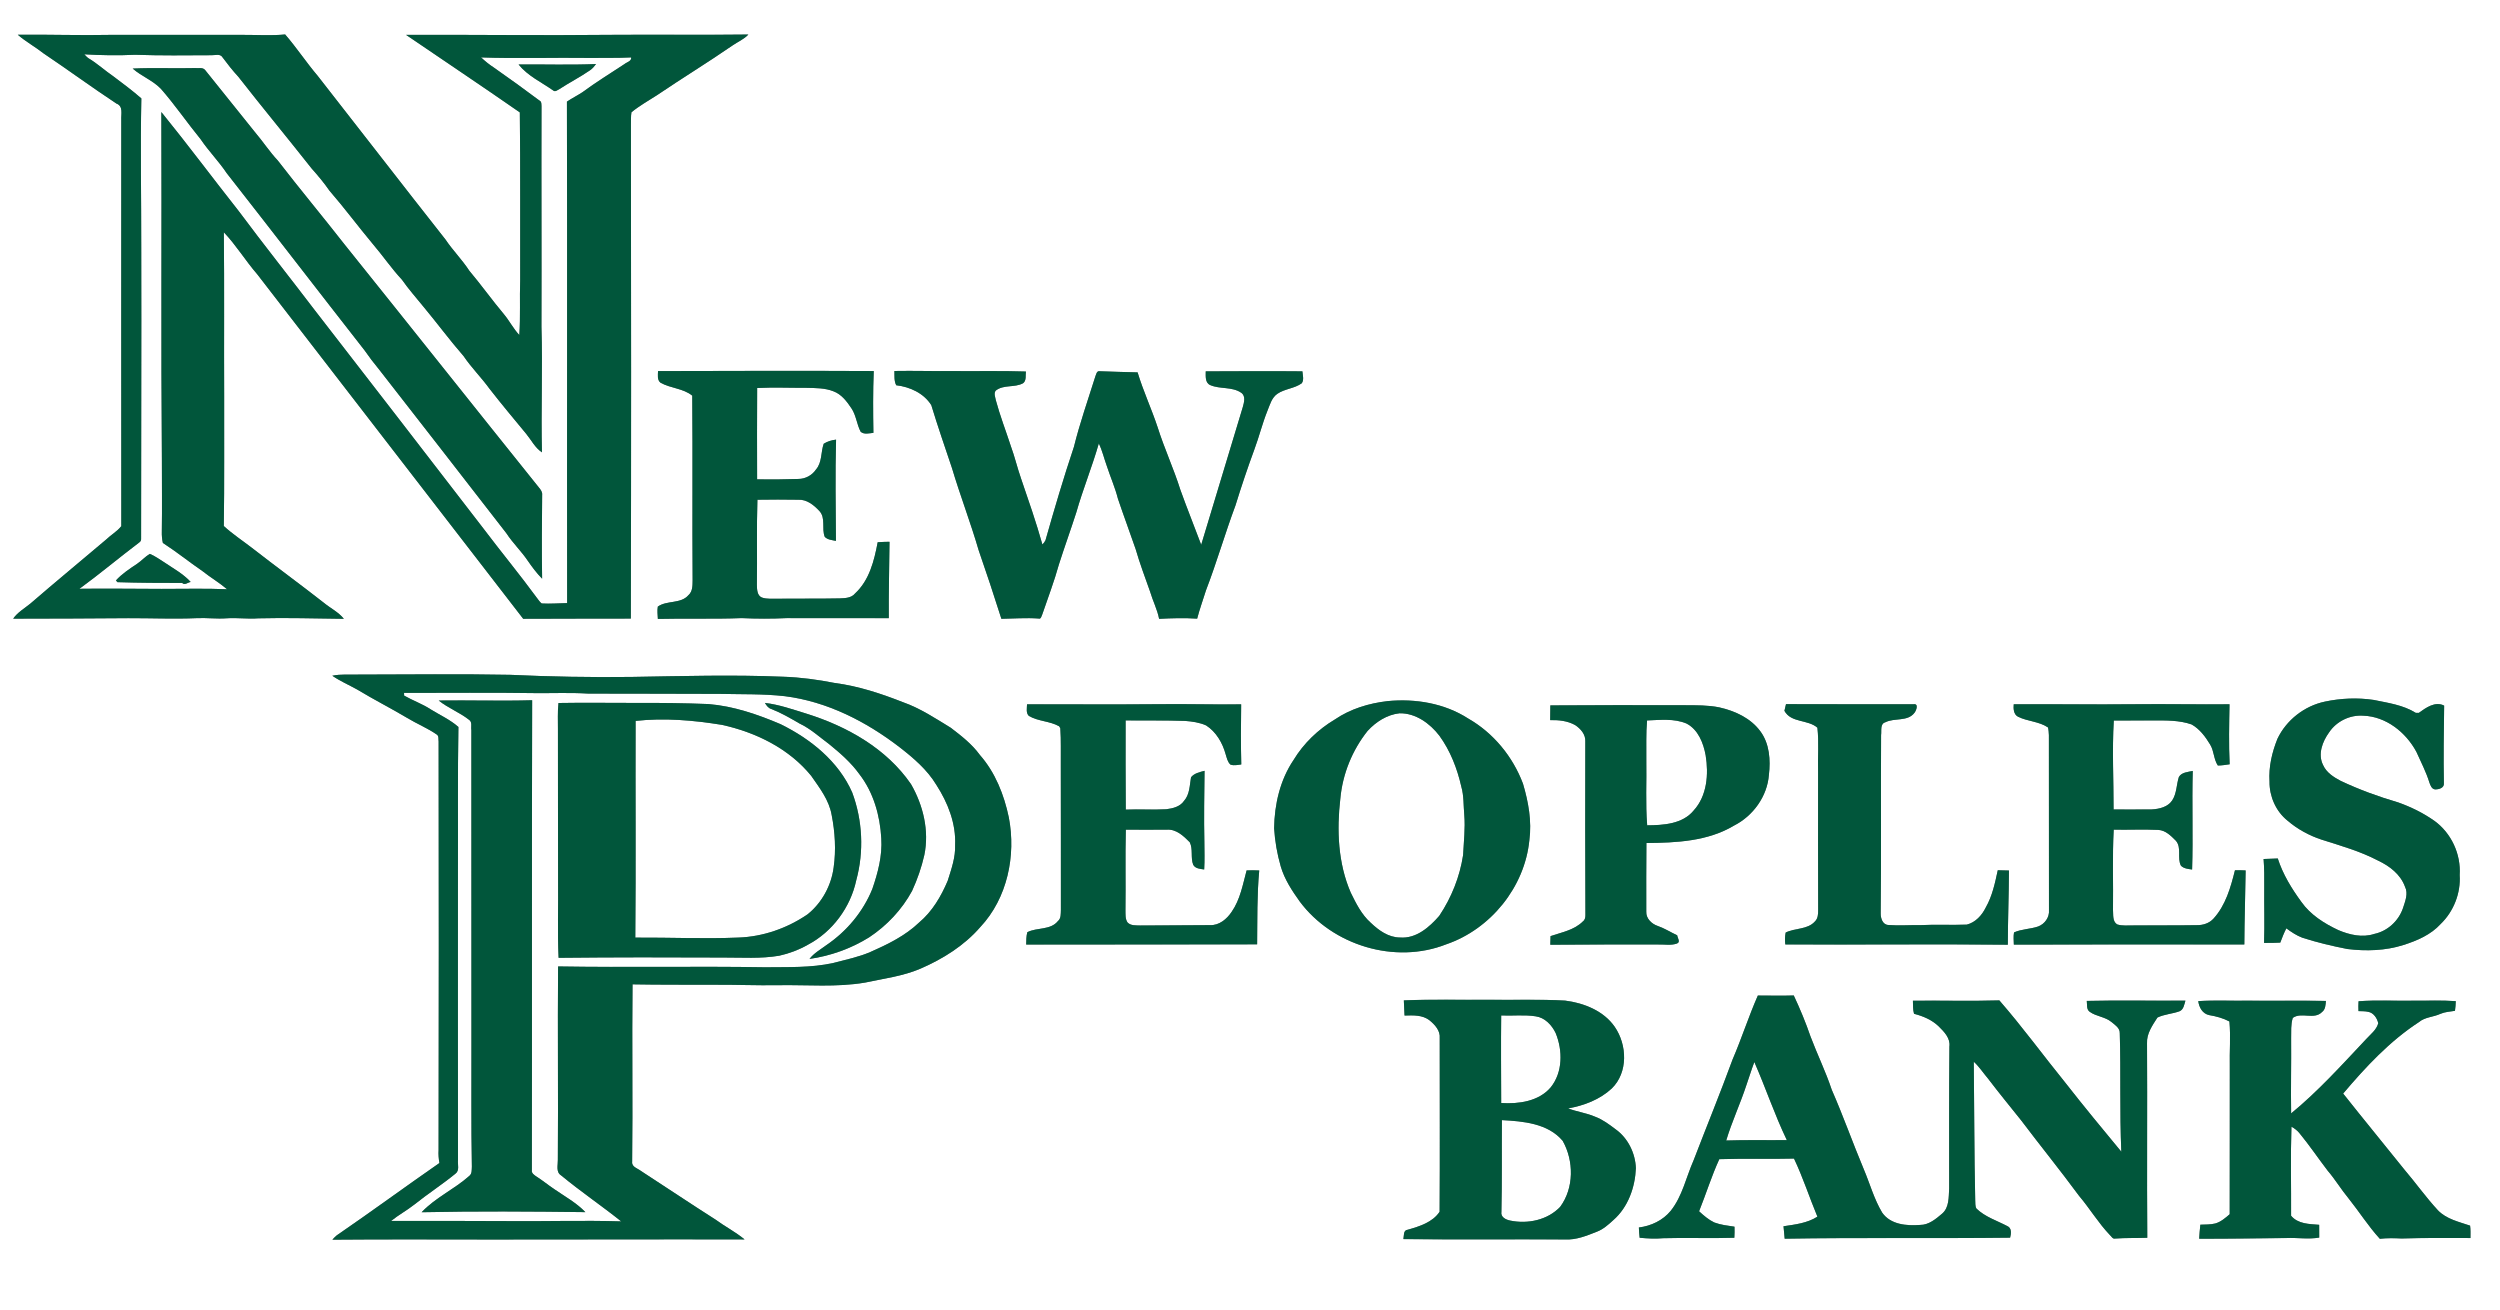
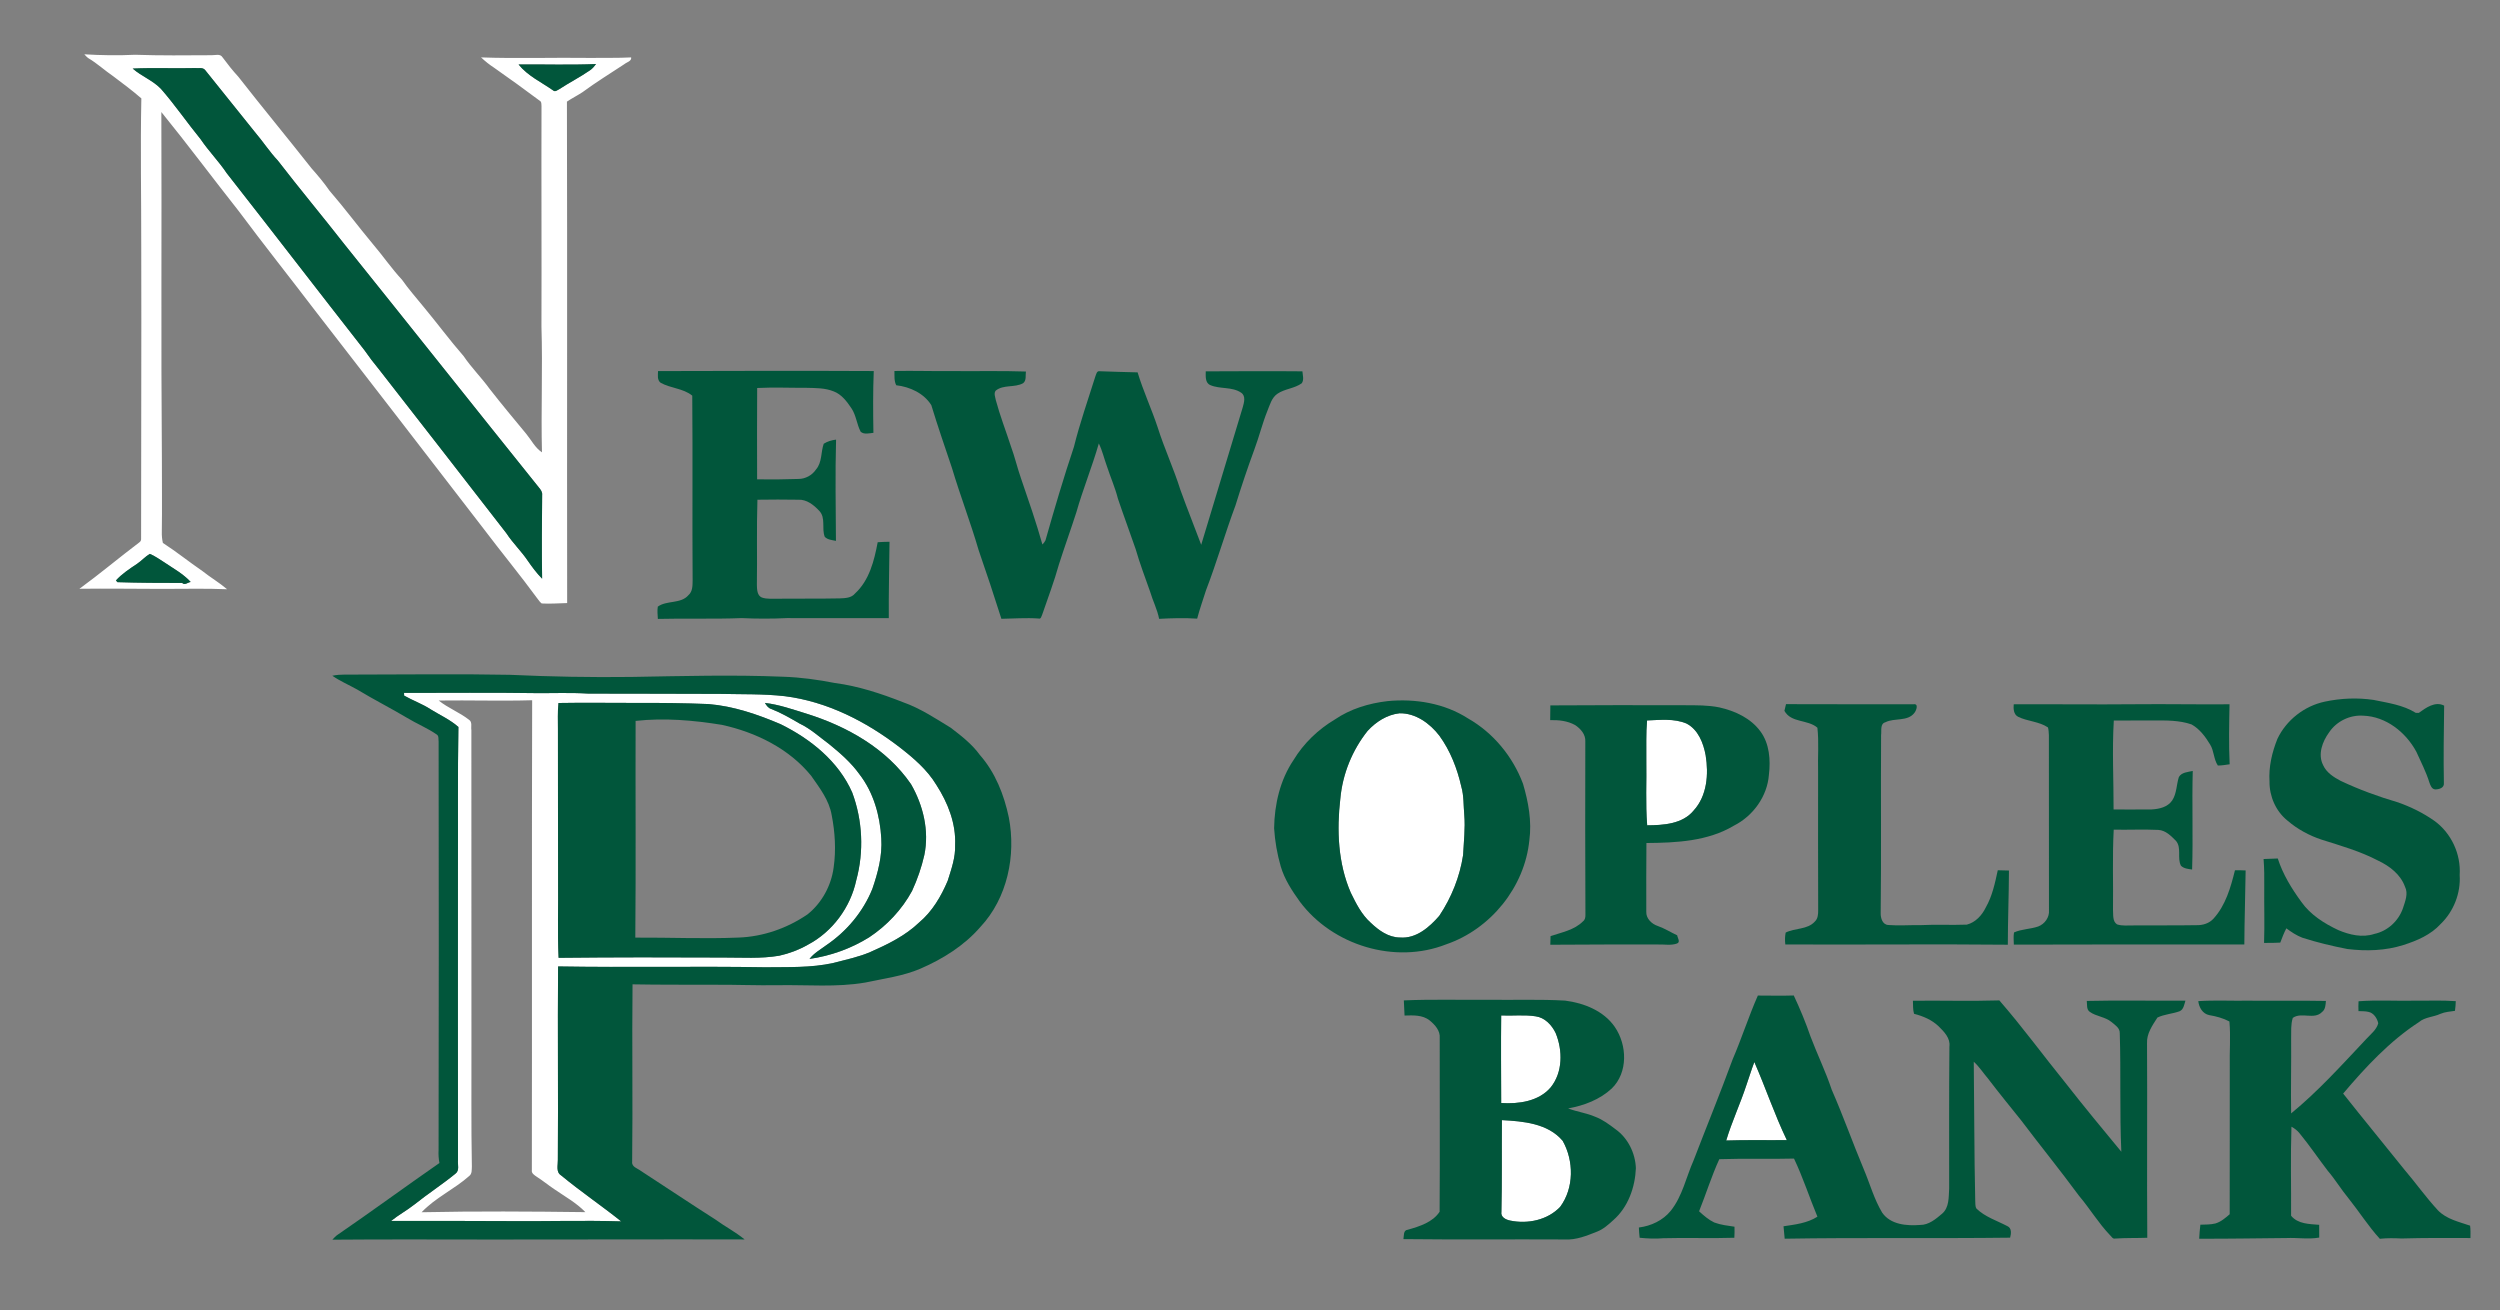
<svg xmlns="http://www.w3.org/2000/svg" xmlns:ns1="http://sodipodi.sourceforge.net/DTD/sodipodi-0.dtd" xmlns:ns2="http://www.inkscape.org/namespaces/inkscape" width="1500pt" height="786pt" viewBox="0 0 1500 786" version="1.1" id="svg60" ns1:docname="0001163389.svg">
  <rect x="0" y="0" width="1500" height="786" fill="#808080" stroke="none" />
  <defs id="defs64" />
  <ns1:namedview id="namedview62" pagecolor="#ffffff" bordercolor="#000000" borderopacity="0.25" ns2:showpageshadow="2" ns2:pageopacity="0.0" ns2:pagecheckerboard="0" ns2:deskcolor="#d1d1d1" ns2:document-units="pt" showgrid="false" />
  <g id="#ffffffff">
-     <path fill="#ffffff" opacity="1" d="M 0,0 H 1500 V 786 H 0 V 0 m 10.68,20.85 c 4.75,4.14 10.36,7.17 15.31,11.08 14.74,9.9 29.06,20.43 43.88,30.21 4.23,1.56 2.7,6.34 2.9,9.81 0,81.25 -0.06,162.5 0.01,243.75 -2.5,3.17 -6.18,5.21 -9.08,8.02 -15.16,12.86 -30.51,25.49 -45.54,38.49 -3.52,2.88 -7.6,5.18 -10.26,8.99 23.04,-0.06 46.08,-0.07 69.12,-0.3 13.65,-0.04 27.31,0.58 40.96,-0.01 6,-0.29 12,0.54 18,0.09 6.33,-0.44 12.67,0.52 19.01,0.02 17.11,-0.45 34.23,0.11 51.34,0.3 -3.25,-4.06 -8.04,-6.34 -11.99,-9.6 -14.26,-11.16 -28.89,-21.83 -43.17,-32.96 -5.64,-4.35 -11.64,-8.3 -16.89,-13.11 0.41,-25.84 0.13,-51.72 0.22,-77.57 -0.16,-32.9 0.14,-65.81 -0.2,-98.69 7.43,7.79 13.01,17.1 20.07,25.22 53.17,68.9 106.4,137.75 159.54,206.68 21.53,-0.12 43.06,-0.07 64.59,-0.13 0.23,-98.68 0.19,-197.37 0.05,-296.05 0.11,-2.57 -0.12,-5.18 0.32,-7.73 4.76,-3.9 10.18,-6.93 15.35,-10.26 14.96,-10.14 30.39,-19.55 45.27,-29.81 3.18,-2.2 6.86,-3.69 9.53,-6.57 -27.67,0.35 -55.36,-0.02 -83.04,0.19 -40.78,0.46 -81.55,-0.15 -122.32,0.03 22.73,15.51 45.63,30.8 68.23,46.5 0.4,33.5 0.13,67.02 0.23,100.52 -0.41,11.03 0.23,22.06 -0.53,33.07 -3.56,-3.78 -5.9,-8.48 -9.21,-12.46 -7.17,-8.53 -13.64,-17.62 -20.81,-26.15 -4.29,-6.6 -9.91,-12.18 -14.29,-18.72 -25.73,-32.62 -51.08,-65.54 -76.7,-98.23 -6.82,-8.01 -12.6,-16.84 -19.49,-24.8 -8.36,0.83 -16.77,0.22 -25.15,0.26 -26.33,0.02 -52.66,0 -78.99,-0.01 -18.76,0.41 -37.51,-0.28 -56.27,-0.07 m 384.14,201.8 c -0.03,2.36 -0.63,5.24 1.46,6.95 6.02,3.44 13.54,3.32 19.07,7.79 0.32,36.89 -0.05,73.8 0.22,110.7 -0.04,3.1 0.07,6.77 -2.5,9 -4.61,5.38 -12.99,2.97 -18.39,6.89 -0.43,2.44 -0.07,4.92 0.03,7.37 16.76,-0.43 33.53,0.18 50.29,-0.49 9.01,0.42 18.06,0.44 27.08,0 20.39,-0.01 40.79,0 61.19,0.04 -0.12,-15.28 0.31,-30.56 0.43,-45.84 -2.37,0.03 -4.74,0.11 -7.09,0.28 -2.08,11.05 -5.01,22.87 -13.6,30.76 -2.18,2.7 -5.87,2.8 -9.04,2.93 -12.32,0.27 -24.64,0.06 -36.96,0.2 -3.31,-0.1 -6.75,0.4 -9.92,-0.73 -2.84,-1.17 -2.9,-4.91 -2.96,-7.52 0.25,-17.04 -0.21,-34.1 0.32,-51.14 8.18,-0.18 16.36,-0.09 24.54,0 5.06,-0.26 9.31,3.18 12.57,6.67 4.06,4.23 1.29,10.59 3.3,15.59 1.7,1.81 4.41,1.92 6.7,2.44 -0.11,-20.25 -0.48,-40.51 0.08,-60.76 -2.63,0.3 -5.17,1.05 -7.41,2.47 -1.79,5.09 -0.89,11.17 -4.65,15.47 -2.34,3.47 -6.34,5.64 -10.54,5.65 -8.25,0.29 -16.52,0.37 -24.77,0.24 0,-18.27 -0.13,-36.55 0.03,-54.81 9.89,-0.5 19.79,-0.06 29.68,-0.1 5.42,0.14 11.05,0.04 16.17,2.11 4.8,1.79 8,6.11 10.75,10.22 2.83,4.26 3.16,9.55 5.5,14.01 2.04,1.82 5.18,0.9 7.65,0.66 -0.2,-12.35 -0.3,-24.72 0.2,-37.07 -43.14,-0.21 -86.29,-0.1 -129.43,0.02 m 141.83,-0.06 c 0.1,2.85 -0.29,5.94 1.09,8.56 8.17,0.94 16.56,4.77 21.04,11.93 3.85,12.67 8.19,25.22 12.41,37.78 4.93,16.53 11.16,32.64 15.98,49.21 4.75,13.67 9.29,27.41 13.66,41.21 7.42,-0.11 14.84,-0.7 22.25,-0.17 1.58,0.53 1.77,-1.48 2.27,-2.43 3.43,-10.01 7.2,-19.91 10.03,-30.11 3.32,-10.4 7.04,-20.67 10.39,-31.06 3.98,-13.98 9.51,-27.46 13.52,-41.43 2.15,4.37 3.19,9.16 4.87,13.72 2.12,6.5 4.91,12.79 6.6,19.43 3.4,10.11 7.14,20.1 10.61,30.19 2.49,8.62 5.67,17.03 8.66,25.49 1.62,5.54 4.33,10.71 5.44,16.4 7.6,-0.41 15.22,-0.63 22.82,-0.12 1.5,-5.77 3.55,-11.36 5.32,-17.05 6.45,-16.77 11.4,-34.06 17.68,-50.9 3.49,-11.29 7.25,-22.49 11.33,-33.58 2.87,-7.68 4.81,-15.69 7.88,-23.3 1.47,-3.59 2.53,-7.73 5.9,-10.07 4.44,-3.06 10.31,-3.15 14.67,-6.35 1.45,-2.09 0.55,-4.81 0.37,-7.14 -19.33,-0.18 -38.67,-0.06 -58,0.01 0.01,2.85 -0.48,6.84 2.71,8.24 5.9,2.56 13.04,0.83 18.53,4.56 2.98,1.99 1.72,6.02 0.94,8.84 -8.31,27.48 -16.55,54.97 -24.9,82.43 -4.11,-11.03 -8.54,-21.95 -12.51,-33.04 -3.99,-12.68 -9.61,-24.76 -13.61,-37.43 -3.67,-11.12 -8.67,-21.77 -12.04,-32.99 -7.54,-0.11 -15.07,-0.46 -22.61,-0.67 -1.99,-0.46 -2.26,2.04 -2.81,3.32 -4.39,13.99 -9.27,27.85 -12.79,42.07 -6.21,18.53 -11.74,37.28 -17.07,56.07 -0.47,0.92 -1.08,1.75 -1.84,2.48 -3.74,-13.37 -8.33,-26.48 -12.82,-39.61 -2.26,-6.44 -3.78,-13.11 -6.15,-19.51 -2.98,-9.18 -6.49,-18.19 -8.99,-27.51 -0.3,-1.85 -1.35,-4 -0.05,-5.69 4.69,-3.78 11.34,-1.63 16.42,-4.44 2.14,-1.61 1.34,-4.7 1.7,-7.01 -14.5,-0.5 -29.01,-0.14 -43.51,-0.27 -11.8,0.11 -23.6,-0.27 -35.39,-0.06 M 199.37,405.44 c 4.71,3.25 10,5.5 14.97,8.29 9.83,5.97 20.11,11.15 29.99,17.04 5.82,3.53 12.21,6.1 17.82,10.01 1.26,0.91 0.81,2.8 1.02,4.16 0.09,81.69 0.16,163.38 -0.02,245.08 -0.16,2.6 0.02,5.22 0.51,7.79 -20.64,14.31 -40.88,29.21 -61.61,43.41 -0.96,0.77 -1.79,1.69 -2.64,2.59 31.85,-0.29 63.72,-0.11 95.58,-0.1 50.59,0.04 101.17,-0.2 151.75,-0.05 -5.43,-4.52 -11.79,-7.75 -17.47,-11.93 -15.01,-9.55 -29.78,-19.48 -44.71,-29.16 -1.95,-1.55 -5.64,-2.36 -5.27,-5.48 0.43,-35.5 -0.16,-71 0.23,-106.49 16.17,0.31 32.33,0.18 48.5,0.25 13.01,-0.1 26.01,0.48 39.02,0.26 17.37,-0.29 34.85,1.38 52.08,-1.58 11.12,-2.39 22.58,-3.81 33.12,-8.32 13.47,-5.84 26.32,-13.85 35.99,-25.04 16.18,-17.26 21.48,-42.87 17.06,-65.72 -2.84,-13.54 -8.12,-26.97 -17.36,-37.46 -4.73,-6.52 -11.15,-11.51 -17.5,-16.35 -9.25,-5.65 -18.4,-11.73 -28.69,-15.34 -13.15,-5.16 -26.71,-9.66 -40.77,-11.49 -10.21,-1.99 -20.58,-3.44 -31,-3.77 -30.33,-1.27 -60.69,-0.39 -91.02,0.12 -24.32,0.31 -48.64,-0.15 -72.94,-1.27 -30.33,-0.6 -60.67,-0.17 -91,-0.15 -5.22,0.16 -10.49,-0.38 -15.64,0.7 m 1195.53,15.54 c -12.23,2.56 -23.11,11.05 -28.46,22.35 -3.24,8.11 -5.29,16.8 -4.73,25.58 -0.12,8.9 3.83,17.92 10.83,23.49 5.95,5.11 12.95,8.91 20.38,11.37 11.51,3.66 23.23,6.97 33.98,12.61 6.86,3.24 13.43,8.25 16.09,15.63 2.11,4.18 0.09,8.78 -1.2,12.88 -2.61,7.66 -9.27,13.81 -17.25,15.47 -7.16,2.38 -14.85,0.53 -21.57,-2.31 -8.45,-3.98 -16.68,-9.16 -22.15,-16.91 -5.84,-7.98 -11.12,-16.58 -14.15,-26.05 -2.85,0.08 -5.69,0.18 -8.52,0.32 0.43,5.49 0.46,11 0.4,16.51 -0.12,11.27 0.27,22.55 -0.11,33.82 3.24,0.04 6.48,0 9.73,-0.18 1.09,-2.91 2.19,-5.81 3.64,-8.56 2.97,2.21 6.09,4.29 9.59,5.62 8.85,2.86 17.92,5 27.05,6.79 11.23,1.37 22.83,1.04 33.67,-2.43 8.14,-2.59 16.39,-6.13 22.26,-12.58 7.82,-7.53 12.14,-18.54 11.42,-29.39 0.85,-12.53 -5.04,-25.22 -15.23,-32.55 -6.66,-4.68 -14.04,-8.31 -21.69,-11.02 -11.81,-3.45 -23.4,-7.68 -34.51,-12.94 -4.18,-2.21 -8.5,-4.94 -10.5,-9.42 -3.32,-6.5 -0.41,-14.18 3.59,-19.67 4.44,-6.66 12.51,-10.57 20.49,-10 13.67,0.45 25.6,9.98 31.88,21.69 2.73,6.1 5.85,12.06 7.82,18.46 0.61,1.66 1.38,3.97 3.49,4.08 2.2,0.01 5.46,-0.86 5.19,-3.69 -0.3,-15.52 -0.05,-31.05 0.16,-46.57 -5.32,-2.81 -11.01,1.29 -15.22,4.36 -0.45,0 -1.34,-0.01 -1.79,-0.02 -7.65,-4.77 -16.69,-5.98 -25.34,-7.77 -9.7,-1.44 -19.67,-1 -29.24,1.03 m -562.38,-0.31 c -11.22,1.3 -22.32,4.67 -31.7,11.08 -9.99,5.96 -18.66,14.29 -24.69,24.26 -8.1,11.99 -11.46,26.66 -11.66,40.98 0.49,7.73 1.82,15.42 3.98,22.87 2.27,7.77 6.78,14.61 11.46,21.13 19.61,26.28 57.1,37.72 87.8,25.61 26.66,-9.11 47.1,-34.32 49.9,-62.43 1.53,-11.44 -0.56,-22.97 -3.81,-33.92 -6.11,-16.29 -17.77,-30.51 -32.93,-39.16 -14.22,-9.16 -31.71,-12.03 -48.35,-10.42 m -216.3,1.92 c -0.03,2.31 -0.76,5.11 1.09,6.95 5.59,3.31 12.53,3.05 18.18,6.22 0.18,0.3 0.52,0.88 0.7,1.18 0.52,7.32 0.18,14.68 0.29,22.02 0.08,29 0.02,58 0.05,87 -0.12,2.31 0.2,5.08 -1.81,6.72 -4.46,5.54 -12.5,3.65 -18.32,6.64 -0.67,2.4 -0.62,4.92 -0.69,7.4 46.19,0.05 92.38,-0.09 138.57,-0.11 0.17,-14.78 -0.13,-29.6 1.26,-44.33 -2.53,-0.13 -5.05,-0.14 -7.57,-0.03 -2.28,8.46 -3.84,17.44 -8.93,24.79 -2.9,4.37 -7.53,8.32 -13.08,8.04 -13.98,0.2 -27.95,0.06 -41.93,0.22 -2.55,-0.1 -5.61,0.2 -7.52,-1.83 -1.48,-2.19 -1.17,-4.98 -1.24,-7.48 0.22,-16.06 -0.17,-32.12 0.22,-48.18 8.16,0.06 16.32,-0.02 24.48,0 5.7,-0.5 10.19,3.8 13.89,7.55 2.08,4.17 0.38,9.22 2.08,13.54 1.29,2.31 4.25,2.44 6.58,2.79 0.33,-5.57 0.13,-11.14 0.1,-16.71 -0.31,-14.16 -0.05,-28.32 0.11,-42.48 -2.88,0.76 -6.14,1.43 -8.11,3.87 -0.85,4.83 -0.73,10.25 -4.2,14.17 -2.39,3.51 -6.78,4.55 -10.73,5.02 -8.07,0.45 -16.15,-0.13 -24.23,0.22 -0.11,-17.85 -0.14,-35.7 -0.09,-53.54 11.87,0.17 23.75,-0.11 35.62,0.31 4.3,0.32 8.73,0.93 12.7,2.72 6.02,3.89 9.84,10.49 11.7,17.29 0.69,2.15 1.11,4.6 2.88,6.2 2.1,0.76 4.35,0.18 6.5,-0.09 -0.31,-12.02 -0.25,-24.04 -0.07,-36.06 -16.55,0.22 -33.1,-0.32 -49.65,-0.09 -26.28,0.24 -52.56,0.02 -78.83,0.07 m 455.37,-0.1 c -0.33,1.33 -0.65,2.67 -0.94,4.01 3.99,7.34 14.04,5.08 19.78,10.12 0.98,8.73 0.16,17.6 0.42,26.38 0.01,27.69 -0.07,55.37 0.05,83.05 0.01,2.38 -0.11,5.11 -1.98,6.86 -4.46,4.99 -11.92,3.78 -17.52,6.64 -0.47,2.35 -0.51,4.74 -0.21,7.12 44.5,0.23 89,-0.3 133.5,0.16 0.01,-14.84 0.62,-29.67 0.68,-44.51 -2.25,-0.1 -4.49,-0.16 -6.71,-0.17 -1.65,7.64 -3.27,15.45 -7.19,22.32 -2.29,4.71 -6.18,9 -11.4,10.31 -9.35,0.36 -18.71,-0.16 -28.05,0.31 -6.35,-0.12 -12.72,0.42 -19.04,-0.09 -3.45,-0.17 -4.61,-4.09 -4.57,-6.96 0.42,-35.66 0.01,-71.33 0.24,-106.99 0.39,-2.58 -0.74,-6.79 2.58,-7.69 5.52,-2.81 13.31,-0.23 17.45,-5.68 1.16,-1.49 2.66,-5.71 -0.66,-5.12 -25.48,-0.03 -50.96,0.04 -76.43,-0.07 m 136.64,0.09 c -0.22,2.68 -0.11,6.04 2.62,7.48 5.72,2.82 12.58,2.77 17.95,6.42 0.39,1.48 0.43,3.04 0.53,4.57 -0.01,35 0.01,69.99 0.05,104.99 0.4,4.32 -2.52,8.38 -6.49,9.86 -4.72,1.62 -9.91,1.5 -14.48,3.56 -0.44,2.41 -0.15,4.88 -0.11,7.32 46.1,-0.09 92.2,-0.19 138.3,-0.08 0.06,-14.81 0.61,-29.62 0.78,-44.43 -2.14,-0.12 -4.28,-0.15 -6.41,-0.09 -2.55,10.26 -5.57,20.98 -12.85,28.98 -2.55,2.84 -6.39,4.03 -10.11,3.94 -12.69,0.23 -25.38,0.05 -38.06,0.16 -3.23,-0.05 -6.57,0.41 -9.69,-0.62 -2.86,-1.8 -2.22,-5.78 -2.46,-8.67 0.22,-16.06 -0.43,-32.13 0.43,-48.17 8.93,0.17 17.88,-0.28 26.81,0.15 4.39,0.27 7.61,3.63 10.54,6.56 3.54,4.21 0.59,10.27 2.98,14.9 1.75,1.78 4.37,1.97 6.71,2.31 0.64,-19.7 -0.16,-39.44 0.38,-59.15 -2.89,0.66 -6.66,0.78 -8.32,3.62 -1.49,4.62 -1.26,9.85 -3.99,14.04 -2.66,4.02 -7.76,5.18 -12.28,5.43 -7.64,0.1 -15.28,0.02 -22.91,0.03 0.04,-17.79 -0.92,-35.59 0.13,-53.37 7.9,-0.05 15.81,-0.06 23.73,-0.05 7.69,-0.01 15.58,-0.17 22.96,2.4 4.88,2.75 8.32,7.42 11.17,12.14 2.33,3.85 2.04,8.73 4.57,12.5 2.37,0.01 4.72,-0.4 7.08,-0.74 -0.58,-11.99 -0.29,-24 -0.08,-36 -18.89,0.17 -37.78,-0.23 -56.67,-0.03 -24.27,0.24 -48.55,-0.09 -72.81,0.04 m -278.02,0.66 c -0.07,2.94 -0.1,5.89 -0.1,8.84 5.09,-0.13 10.36,0.42 14.9,2.93 3.36,2.19 6.45,5.67 6.17,9.96 -0.05,34.67 -0.13,69.35 0.07,104.03 0.03,1.41 -0.24,2.91 -1.45,3.8 -5.19,5.25 -12.76,6.58 -19.47,8.88 -0.08,1.72 -0.14,3.44 -0.15,5.17 21.59,-0.14 43.19,-0.2 64.78,-0.15 3.66,-0.12 7.52,0.68 11.06,-0.53 2.49,-0.79 0.53,-3.3 0.28,-4.99 -3.92,-1.82 -7.58,-4.18 -11.67,-5.6 -3.62,-1.2 -7.07,-4.49 -6.86,-8.56 0.01,-13.74 -0.07,-27.47 0.08,-41.21 17.87,-0.14 36.8,-1.01 52.55,-10.45 11.44,-5.77 19.96,-17.54 20.94,-30.44 1.05,-8.88 0.4,-18.69 -5.1,-26.1 -5.82,-7.96 -15.25,-12.26 -24.63,-14.38 -6.78,-1.38 -13.74,-1.27 -20.62,-1.3 -26.93,-0.08 -53.85,-0.08 -80.78,0.1 m 124.5,174.09 c -5.54,12.58 -9.7,25.7 -15.14,38.32 -7.45,20.32 -15.65,40.35 -23.41,60.55 -4.49,10.12 -6.68,21.45 -13.71,30.28 -4.73,5.79 -11.8,9.1 -19.13,10.02 0.07,2.05 0.25,4.09 0.47,6.15 4.69,0.48 9.42,0.69 14.14,0.28 14.22,-0.42 28.46,0.21 42.68,-0.28 0.13,-2.21 0.16,-4.43 0.09,-6.63 -4.09,-0.62 -8.27,-1.07 -12.16,-2.54 -3.42,-1.64 -6.32,-4.18 -9.09,-6.71 4.16,-10.35 7.48,-21.12 12.13,-31.26 14.91,-0.51 29.88,0.03 44.82,-0.37 5.41,11.33 9.23,23.3 14.05,34.86 -6.11,3.92 -13.34,4.7 -20.34,5.76 0.19,2.48 0.47,4.96 0.7,7.46 45.07,-0.77 90.18,-0.05 135.26,-0.62 0.65,-2.36 1.07,-5.8 -1.7,-6.95 -6.26,-3.3 -13.36,-5.48 -18.52,-10.53 -0.88,-1.52 -0.56,-3.42 -0.72,-5.09 -0.62,-27.66 -0.53,-55.35 -0.87,-83.01 3.28,3.01 5.7,6.77 8.56,10.14 6.47,8.51 13.26,16.78 19.93,25.13 11.43,15.15 23.4,29.88 34.64,45.16 6.48,7.65 11.63,16.34 18.57,23.6 0.9,0.73 1.55,2.38 2.98,2.09 6.47,-0.46 12.95,-0.23 19.43,-0.48 -0.28,-38.89 0.08,-77.78 -0.15,-116.66 -0.32,-5.79 3.26,-10.83 6.24,-15.47 4.2,-2.02 8.99,-2.2 13.32,-3.79 2.47,-1.1 2.75,-4.08 3.48,-6.35 -19.73,0.17 -39.47,-0.32 -59.19,0.17 0.3,2.18 -0.32,5.09 1.79,6.54 3.94,2.83 9.23,2.94 13.03,6.11 2.1,1.75 5.09,3.57 4.97,6.7 0.74,23.7 -0.12,47.43 0.94,71.13 -11.31,-13.66 -22.6,-27.34 -33.52,-41.31 -13.32,-16.41 -25.78,-33.55 -39.68,-49.49 -17.28,0.54 -34.57,0.01 -51.85,0.2 0.12,2.61 -0.06,5.29 0.67,7.84 5.41,1.39 10.68,3.59 14.77,7.52 3.27,3.23 7.15,7.12 6.46,12.16 -0.26,28.36 -0.14,56.72 -0.15,85.08 -0.33,5.19 0.11,11.48 -4.25,15.18 -3.75,3.19 -7.98,6.77 -13.18,6.75 -8.06,0.62 -17.76,-0.15 -22.78,-7.41 -4.84,-8.07 -7.32,-17.26 -10.97,-25.87 -6.65,-15.87 -12.38,-32.1 -19.29,-47.86 -3.62,-10.9 -8.69,-21.22 -12.73,-31.95 -2.87,-8.38 -6.28,-16.57 -10.04,-24.59 -7.19,0.24 -14.37,0.04 -21.55,0.04 m -212.41,2.91 c 0.15,3.02 0.23,6.06 0.43,9.09 5.09,-0.15 10.79,-0.45 15.04,2.91 3.2,2.63 6.49,6.2 6.06,10.67 -0.03,34.71 0.17,69.43 -0.06,104.14 -4.12,6.31 -12.1,8.81 -19.09,10.79 -2.84,0.26 -2.22,3.62 -2.63,5.62 32.31,0.39 64.63,0.03 96.94,0.21 6.72,0.4 13.04,-2.24 19.16,-4.65 3.84,-1.47 6.93,-4.29 9.93,-7.02 8.78,-7.72 12.99,-19.64 13.45,-31.09 -0.33,-8.96 -4.72,-17.99 -12.08,-23.27 -3.87,-2.92 -7.79,-5.9 -12.37,-7.6 -5.21,-2.26 -10.91,-2.95 -16.2,-4.98 9.5,-1.7 19.07,-5.31 26.2,-11.99 9.85,-9.6 9.23,-26.12 1.77,-36.95 -6.67,-9.66 -18.49,-14.3 -29.76,-15.75 -15.36,-0.88 -30.75,-0.28 -46.12,-0.5 -16.89,0.16 -33.8,-0.36 -50.67,0.37 m 476.67,0.44 c 0.46,3.76 2.56,7.59 6.57,8.4 4.2,0.71 8.32,1.8 12.12,3.82 0.81,9 0,18.04 0.21,27.07 -0.07,29.53 0.05,59.06 -0.05,88.58 -2.6,2.24 -5.3,4.61 -8.67,5.56 -2.93,0.7 -5.96,0.62 -8.93,0.72 -0.32,2.79 -0.55,5.59 -0.71,8.41 17.5,0.07 34.99,-0.27 52.49,-0.41 6.52,-0.28 13.05,0.86 19.54,-0.27 0.02,-2.56 0.02,-5.11 -0.03,-7.66 -5.93,-0.49 -12.7,-0.43 -16.85,-5.44 0.09,-17.81 -0.37,-35.63 0.21,-53.43 1.88,1.02 3.62,2.34 4.95,4.05 5.94,7.22 11.16,15 16.85,22.41 4.49,5.23 8.02,11.18 12.42,16.49 6.41,8 11.88,16.72 18.81,24.3 4.33,-0.47 8.69,-0.39 13.05,-0.18 13.77,-0.41 27.55,-0.33 41.33,-0.27 0,-2.48 0.13,-4.98 -0.22,-7.43 -6.7,-2.3 -14.2,-3.9 -19.29,-9.2 -7.25,-7.83 -13.42,-16.57 -20.34,-24.68 -12.13,-15.16 -24.5,-30.15 -36.54,-45.38 13.49,-15.9 27.89,-31.43 45.48,-42.88 3.67,-3.08 8.69,-2.99 12.89,-4.96 2.75,-1.18 5.78,-1.32 8.72,-1.8 0.3,-1.92 0.4,-3.87 0.48,-5.8 -8.49,-0.63 -17,-0.19 -25.48,-0.28 -10.95,0.2 -21.94,-0.49 -32.85,0.34 -0.16,1.96 -0.1,3.94 -0.05,5.91 1.95,0.11 3.94,-0.02 5.89,0.44 3.21,0.57 5.34,3.86 5.98,6.86 -1.09,4.05 -4.67,6.63 -7.35,9.6 -14.44,15.34 -28.6,31.08 -44.92,44.48 -0.25,-15 0.14,-30.02 0,-45.03 0.09,-4.09 -0.27,-8.33 0.99,-12.28 5.24,-3.74 12.82,1.35 17.56,-3.54 2.06,-1.57 2.11,-4.28 2.31,-6.63 -15.51,-0.31 -31.03,0 -46.55,-0.16 -10,0.17 -20.03,-0.38 -30.02,0.27 z" id="path2" />
    <path fill="#ffffff" opacity="1" d="m 50.58,32.58 c 10.13,0.61 20.29,0.78 30.43,0.28 15.3,0.53 30.62,0.36 45.93,0.27 2.19,0.07 5.2,-1.08 6.59,1.28 2.98,4.01 6.06,7.94 9.45,11.61 14.44,18.47 29.39,36.54 43.91,54.95 3.81,4.31 7.53,8.69 10.8,13.44 9.01,10.39 17.2,21.46 26.02,32.01 6,7.02 11.2,14.68 17.5,21.44 3.93,5.66 8.54,10.79 12.87,16.15 8.16,9.8 15.73,20.08 24.12,29.7 4.67,6.92 10.65,12.81 15.54,19.57 7.14,9.17 14.6,18.08 22,27.03 3.08,3.75 5.29,8.36 9.44,11.09 -0.64,-25.13 0.48,-50.28 -0.31,-75.41 0.15,-44.04 -0.11,-88.1 0.03,-132.15 -0.1,-1.25 0.16,-2.82 -1.19,-3.49 -8.97,-6.71 -18.05,-13.27 -27.23,-19.7 -2.81,-1.81 -5.42,-3.92 -7.85,-6.21 21.78,0.78 43.58,0 65.37,0.31 8.23,-0.11 16.47,0.12 24.69,-0.31 0.39,2.29 -2.73,2.88 -4.14,4.09 -8.41,5.56 -17.02,10.83 -25.13,16.83 -3.02,1.98 -6.28,3.59 -9.27,5.62 0.27,100.29 -0.01,200.58 0.14,300.86 -5.09,0.1 -10.18,0.54 -15.27,0.24 -0.95,-0.73 -1.67,-1.7 -2.37,-2.65 C 312.1,345 300.7,331.21 289.93,316.95 256.3,273.28 222.61,229.65 188.84,186.09 c -15.12,-19.86 -30.67,-39.38 -45.57,-59.4 -15.6,-19.74 -30.6,-39.93 -46.46,-59.46 0.27,69.59 -0.26,139.19 0.32,208.77 -0.02,14.34 0.17,28.67 -0.04,43 -0.07,2.26 0.12,4.53 0.63,6.75 8.15,5.28 15.71,11.39 23.71,16.87 4.81,3.83 10.15,6.94 14.83,10.93 -13.08,-0.58 -26.19,-0.16 -39.28,-0.21 -16.44,-0.02 -32.9,-0.29 -49.32,-0.07 12.21,-8.9 23.8,-18.68 35.87,-27.79 0.86,-0.57 1.23,-1.37 1.13,-2.4 -0.03,-58.01 0.26,-116.03 0.09,-174.04 0.05,-30 -0.57,-60.01 0.06,-90 C 79.45,54.36 73.71,50.1 68.02,45.81 62.9,42.33 58.35,38.06 53.01,34.9 52.07,34.27 51.37,33.38 50.58,32.58 m 260.54,6.09 c 5.52,6.88 13.73,10.63 20.81,15.61 1.18,1.08 2.53,-0.27 3.62,-0.77 6.03,-3.95 12.48,-7.22 18.41,-11.31 1.47,-1 2.62,-2.37 3.68,-3.78 -15.5,0.66 -31.02,0.14 -46.52,0.25 m -231.5,2.47 c 5.27,4.67 12.16,7.11 17.04,12.27 8.41,9.65 15.64,20.23 23.73,30.14 4.81,7.12 10.9,13.26 15.68,20.4 27.69,35.34 55.03,70.93 82.69,106.28 2.67,3.88 5.54,7.63 8.54,11.26 25.61,32.75 51.05,65.65 76.55,98.48 3.81,5.85 8.91,10.69 12.81,16.47 2.61,3.78 5.36,7.5 8.61,10.77 -0.27,-16.73 -0.15,-33.48 0.02,-50.22 0.21,-1.71 -0.84,-3.11 -1.85,-4.35 C 284.52,244.16 245.9,195.45 206.98,146.98 193.7,129.99 179.86,113.41 166.69,96.33 c -5.04,-5.37 -9.04,-11.6 -13.83,-17.18 -9.93,-12.43 -19.93,-24.8 -29.87,-37.22 -1.46,-1.67 -4.01,-0.84 -5.96,-1.09 -12.46,0.33 -24.95,-0.3 -37.41,0.3 m 2.68,297.12 c -4.49,3 -9.08,5.99 -12.75,10.01 0.23,0.26 0.7,0.77 0.93,1.03 12.93,0.43 25.9,0.47 38.85,0.47 1.48,1.62 3.44,-0.44 5.08,-0.58 -4.47,-4.93 -10.42,-8.09 -15.85,-11.8 -2.84,-1.77 -5.56,-3.8 -8.69,-5.06 -2.77,1.65 -4.9,4.13 -7.57,5.93 z" id="path4" />
    <path fill="#ffffff" opacity="1" d="m 242.48,417.36 c -0.02,-0.4 -0.05,-1.21 -0.07,-1.62 26.19,0.03 52.38,-0.28 78.57,0.13 10.66,0.11 21.33,-0.37 31.98,0.29 26.34,0.07 52.68,0.05 79.02,0.17 12.98,0.3 26,-0.09 38.93,1.38 25.32,3.19 48.73,15.17 68.77,30.57 8.36,6.49 16.66,13.53 22.17,22.71 6.89,10.69 11.8,23.14 11.22,36.05 0.27,7.41 -2.26,14.44 -4.44,21.4 -3.94,9.35 -9.28,18.44 -17.14,25.04 -8.31,7.99 -18.85,13.1 -29.28,17.72 -7.1,3.06 -14.68,4.59 -22.12,6.56 -13.47,3.03 -27.35,2.4 -41.05,2.6 -41.4,-0.7 -82.81,0.21 -124.2,-0.5 -0.31,38.7 0.15,77.4 -0.14,116.1 0.1,3.17 -1.3,7.29 2.03,9.32 11.65,9.63 24.2,18.12 36,27.55 -22.58,-0.72 -45.17,0.05 -67.76,-0.17 -23.45,-0.05 -46.91,-0.22 -70.34,-0.09 4.44,-3.6 9.51,-6.31 13.99,-9.86 8.02,-6.42 16.67,-12 24.63,-18.5 2.63,-1.92 1.25,-5.49 1.54,-8.2 -0.08,-58 -0.05,-116.01 -0.03,-174.01 0.13,-28.6 -0.2,-57.22 0.29,-85.82 -4.94,-4.36 -11.06,-7.13 -16.64,-10.57 -5.02,-3.3 -10.73,-5.27 -15.93,-8.25 m 20.75,2.95 c 5.63,4.55 12.54,7.1 18.21,11.57 2.07,1.32 1.04,4.13 1.39,6.16 0.04,61.97 0,123.94 0.04,185.92 0.09,25.33 -0.22,50.66 0.25,75.99 -0.12,1.91 0.18,4.22 -1.51,5.57 -8.96,8 -20.36,13.05 -28.64,21.82 32.75,-0.7 65.52,-0.48 98.27,-0.06 -5.43,-5.63 -12.37,-9.43 -18.76,-13.84 -3.54,-2.37 -6.83,-5.1 -10.43,-7.39 -1.38,-0.96 -3.28,-2.03 -2.94,-4 0.16,-93.97 -0.08,-187.94 0.19,-281.91 -18.68,0.55 -37.39,-0.09 -56.07,0.17 M 382,421.76 c -15.64,0.03 -31.28,-0.24 -46.91,0.04 -0.62,5.38 -0.27,10.81 -0.33,16.22 -0.03,29.99 0.09,59.98 0.09,89.97 0.18,15.56 -0.42,31.15 0.31,46.7 32.94,-0.35 65.89,-0.35 98.83,-0.17 11.18,-0.03 22.47,0.79 33.56,-1.1 6.01,-1.34 11.84,-3.52 17.19,-6.59 14.74,-7.76 25.56,-22.45 29.02,-38.7 4.7,-17.25 3.81,-35.92 -2.44,-52.65 -8.24,-18.7 -24.97,-32.12 -42.94,-40.96 -13.83,-5.9 -28.25,-10.85 -43.33,-12.09 -14.34,-0.57 -28.7,-0.74 -43.05,-0.67 m 76.95,-0.01 c 0.93,1.54 2.02,3.13 3.86,3.66 5.92,2.3 11.41,5.5 16.89,8.69 6.58,3.1 11.98,8.08 17.78,12.38 6.62,5.4 13.17,11.06 18.17,18.05 8.47,10.93 12.37,24.83 13.13,38.48 0.68,10.41 -2.01,20.62 -5.38,30.37 -5.5,13.61 -15.33,25.38 -27.45,33.62 -3.53,2.64 -7.52,4.82 -10.25,8.36 12.65,-1.82 24.88,-6.2 35.75,-12.94 10.67,-7.06 19.69,-16.62 25.79,-27.88 3.17,-6.91 5.69,-14.13 7.36,-21.54 3.01,-14.54 -0.67,-29.8 -7.99,-42.5 -14.71,-21.43 -38.46,-34.74 -62.83,-42.34 -8.16,-2.51 -16.3,-5.42 -24.83,-6.41 z" id="path6" />
    <path fill="#ffffff" opacity="1" d="m 839.65,427.97 c 9.68,-0.21 18.3,6.06 23.99,13.46 6.56,9.04 10.68,19.66 13.14,30.51 1.61,5.57 1.26,11.41 1.8,17.12 0.66,8.01 -0.34,16.01 -0.72,24.01 -1.98,13.02 -6.99,25.53 -14.32,36.46 -5.94,6.82 -13.85,13.75 -23.53,12.98 -6.93,-0.03 -12.81,-4.31 -17.61,-8.9 -5.45,-4.87 -8.78,-11.55 -11.94,-18.01 -7.67,-17.67 -8.47,-37.64 -6.25,-56.54 1.36,-14.7 7.13,-28.95 16.33,-40.5 4.98,-5.44 11.64,-9.75 19.11,-10.59 z" id="path8" />
    <path fill="#ffffff" opacity="1" d="m 988.23,432.27 c 7.88,-0.29 16.16,-1.3 23.65,1.84 7.04,3.64 10.15,11.7 11.51,19.07 1.84,11.31 0.89,24.28 -7.19,33.12 -6.66,8.14 -18.16,8.83 -27.9,8.89 -1.05,-13.05 -0.28,-26.16 -0.51,-39.23 0.1,-7.9 -0.27,-15.81 0.44,-23.69 z" id="path10" />
-     <path fill="#ffffff" opacity="1" d="m 381.36,432.54 c 17.27,-1.92 34.69,-0.39 51.78,2.37 20.33,4.46 40.21,14.17 53.54,30.54 5.06,7.27 10.78,14.61 12.32,23.56 2.01,10.31 2.69,21.01 1.19,31.44 -1.42,10.88 -7.05,21.25 -15.63,28.14 -12.22,8.36 -26.75,13.47 -41.59,13.96 -20.59,0.86 -41.2,-0.11 -61.79,0.02 0.41,-43.34 0.03,-86.69 0.18,-130.03 z" id="path12" />
-     <path fill="#ffffff" opacity="1" d="m 900.72,609.28 c 6.9,0.29 13.85,-0.55 20.72,0.52 5.48,0.75 9.67,5.26 11.96,10.04 4.27,10.41 4.34,23.53 -3,32.61 -7.17,8.4 -19.26,10.05 -29.68,9.36 -0.05,-17.51 -0.2,-35.02 0,-52.53 z" id="path14" />
+     <path fill="#ffffff" opacity="1" d="m 900.72,609.28 c 6.9,0.29 13.85,-0.55 20.72,0.52 5.48,0.75 9.67,5.26 11.96,10.04 4.27,10.41 4.34,23.53 -3,32.61 -7.17,8.4 -19.26,10.05 -29.68,9.36 -0.05,-17.51 -0.2,-35.02 0,-52.53 " id="path14" />
    <path fill="#ffffff" opacity="1" d="m 1052.6,637.21 c 6.82,15.49 12.15,31.6 19.51,46.86 -12.13,0.13 -24.27,-0.18 -36.39,0.23 3.41,-11.38 8.5,-22.16 12.18,-33.44 1.6,-4.54 2.98,-9.15 4.7,-13.65 z" id="path16" />
    <path fill="#ffffff" opacity="1" d="m 901.15,672.07 c 12.79,0.69 27.58,1.93 36.46,12.42 6.76,12 6.86,28.31 -1.49,39.6 -7.54,7.98 -19.51,10.45 -30.01,8.26 -2.64,-0.54 -5.84,-2.08 -5.26,-5.32 0.43,-18.32 0.14,-36.64 0.3,-54.96 z" id="path18" />
  </g>
  <g id="#01563bff">
-     <path fill="#01563b" opacity="1" d="m 10.68,20.85 c 18.76,-0.21 37.51,0.48 56.27,0.07 26.33,0.01 52.66,0.03 78.99,0.01 8.38,-0.04 16.79,0.57 25.15,-0.26 6.89,7.96 12.67,16.79 19.49,24.8 25.62,32.69 50.97,65.61 76.7,98.23 4.38,6.54 10,12.12 14.29,18.72 7.17,8.53 13.64,17.62 20.81,26.15 3.31,3.98 5.65,8.68 9.21,12.46 0.76,-11.01 0.12,-22.04 0.53,-33.07 -0.1,-33.5 0.17,-67.02 -0.23,-100.52 -22.6,-15.7 -45.5,-30.99 -68.23,-46.5 40.77,-0.18 81.54,0.43 122.32,-0.03 27.68,-0.21 55.37,0.16 83.04,-0.19 -2.67,2.88 -6.35,4.37 -9.53,6.57 -14.88,10.26 -30.31,19.67 -45.27,29.81 -5.17,3.33 -10.59,6.36 -15.35,10.26 -0.44,2.55 -0.21,5.16 -0.32,7.73 0.14,98.68 0.18,197.37 -0.05,296.05 -21.53,0.06 -43.06,0.01 -64.59,0.13 -53.14,-68.93 -106.37,-137.78 -159.54,-206.68 -7.06,-8.12 -12.64,-17.43 -20.07,-25.22 0.34,32.88 0.04,65.79 0.2,98.69 -0.09,25.85 0.19,51.73 -0.22,77.57 5.25,4.81 11.25,8.76 16.89,13.11 14.28,11.13 28.91,21.8 43.17,32.96 3.95,3.26 8.74,5.54 11.99,9.6 -17.11,-0.19 -34.23,-0.75 -51.34,-0.3 -6.34,0.5 -12.68,-0.46 -19.01,-0.02 -6,0.45 -12,-0.38 -18,-0.09 -13.65,0.59 -27.31,-0.03 -40.96,0.01 -23.04,0.23 -46.08,0.24 -69.12,0.3 2.66,-3.81 6.74,-6.11 10.26,-8.99 15.03,-13 30.38,-25.63 45.54,-38.49 2.9,-2.81 6.58,-4.85 9.08,-8.02 C 72.71,234.45 72.77,153.2 72.77,71.95 72.57,68.48 74.1,63.7 69.87,62.14 55.05,52.36 40.73,41.83 25.99,31.93 21.04,28.02 15.43,24.99 10.68,20.85 m 39.9,11.73 c 0.79,0.8 1.49,1.69 2.43,2.32 5.34,3.16 9.89,7.43 15.01,10.91 5.69,4.29 11.43,8.55 16.79,13.23 -0.63,29.99 -0.01,60 -0.06,90 0.17,58.01 -0.12,116.03 -0.09,174.04 0.1,1.03 -0.27,1.83 -1.13,2.4 -12.07,9.11 -23.66,18.89 -35.87,27.79 16.42,-0.22 32.88,0.05 49.32,0.07 13.09,0.05 26.2,-0.37 39.28,0.21 -4.68,-3.99 -10.02,-7.1 -14.83,-10.93 -8,-5.48 -15.56,-11.59 -23.71,-16.87 -0.51,-2.22 -0.7,-4.49 -0.63,-6.75 0.21,-14.33 0.02,-28.66 0.04,-43 -0.58,-69.58 -0.05,-139.18 -0.32,-208.77 15.86,19.53 30.86,39.72 46.46,59.46 14.9,20.02 30.45,39.54 45.57,59.4 33.77,43.56 67.46,87.19 101.09,130.86 10.77,14.26 22.17,28.05 32.72,42.48 0.7,0.95 1.42,1.92 2.37,2.65 5.09,0.3 10.18,-0.14 15.27,-0.24 -0.15,-100.28 0.13,-200.57 -0.14,-300.86 2.99,-2.03 6.25,-3.64 9.27,-5.62 8.11,-6 16.72,-11.27 25.13,-16.83 1.41,-1.21 4.53,-1.8 4.14,-4.09 -8.22,0.43 -16.46,0.2 -24.69,0.31 -21.79,-0.31 -43.59,0.47 -65.37,-0.31 2.43,2.29 5.04,4.4 7.85,6.21 9.18,6.43 18.26,12.99 27.23,19.7 1.35,0.67 1.09,2.24 1.19,3.49 -0.14,44.05 0.12,88.11 -0.03,132.15 0.79,25.13 -0.33,50.28 0.31,75.41 -4.15,-2.73 -6.36,-7.34 -9.44,-11.09 -7.4,-8.95 -14.86,-17.86 -22,-27.03 -4.89,-6.76 -10.87,-12.65 -15.54,-19.57 -8.39,-9.62 -15.96,-19.9 -24.12,-29.7 -4.33,-5.36 -8.94,-10.49 -12.87,-16.15 -6.3,-6.76 -11.5,-14.42 -17.5,-21.44 -8.82,-10.55 -17.01,-21.62 -26.02,-32.01 -3.27,-4.75 -6.99,-9.13 -10.8,-13.44 -14.52,-18.41 -29.47,-36.48 -43.91,-54.95 -3.39,-3.67 -6.47,-7.6 -9.45,-11.61 -1.39,-2.36 -4.4,-1.21 -6.59,-1.28 -15.31,0.09 -30.63,0.26 -45.93,-0.27 -10.14,0.5 -20.3,0.33 -30.43,-0.28 z" id="path21" />
    <path fill="#01563b" opacity="1" d="m 311.12,38.67 c 15.5,-0.11 31.02,0.41 46.52,-0.25 -1.06,1.41 -2.21,2.78 -3.68,3.78 -5.93,4.09 -12.38,7.36 -18.41,11.31 -1.09,0.5 -2.44,1.85 -3.62,0.77 -7.08,-4.98 -15.29,-8.73 -20.81,-15.61 z" id="path23" />
    <path fill="#01563b" opacity="1" d="m 79.62,41.14 c 12.46,-0.6 24.95,0.03 37.41,-0.3 1.95,0.25 4.5,-0.58 5.96,1.09 9.94,12.42 19.94,24.79 29.87,37.22 4.79,5.58 8.79,11.81 13.83,17.18 13.17,17.08 27.01,33.66 40.29,50.65 38.92,48.47 77.54,97.18 116.46,145.66 1.01,1.24 2.06,2.64 1.85,4.35 -0.17,16.74 -0.29,33.49 -0.02,50.22 -3.25,-3.27 -6,-6.99 -8.61,-10.77 -3.9,-5.78 -9,-10.62 -12.81,-16.47 -25.5,-32.83 -50.94,-65.73 -76.55,-98.48 -3,-3.63 -5.87,-7.38 -8.54,-11.26 -27.66,-35.35 -55,-70.94 -82.69,-106.28 C 131.29,96.81 125.2,90.67 120.39,83.55 112.3,73.64 105.07,63.06 96.66,53.41 91.78,48.25 84.89,45.81 79.62,41.14 Z" id="path25" />
    <path fill="#01563b" opacity="1" d="m 394.82,222.65 c 43.14,-0.12 86.29,-0.23 129.43,-0.02 -0.5,12.35 -0.4,24.72 -0.2,37.07 -2.47,0.24 -5.61,1.16 -7.65,-0.66 -2.34,-4.46 -2.67,-9.75 -5.5,-14.01 -2.75,-4.11 -5.95,-8.43 -10.75,-10.22 -5.12,-2.07 -10.75,-1.97 -16.17,-2.11 -9.89,0.04 -19.79,-0.4 -29.68,0.1 -0.16,18.26 -0.03,36.54 -0.03,54.81 8.25,0.13 16.52,0.05 24.77,-0.24 4.2,-0.01 8.2,-2.18 10.54,-5.65 3.76,-4.3 2.86,-10.38 4.65,-15.47 2.24,-1.42 4.78,-2.17 7.41,-2.47 -0.56,20.25 -0.19,40.51 -0.08,60.76 -2.29,-0.52 -5,-0.63 -6.7,-2.44 -2.01,-5 0.76,-11.36 -3.3,-15.59 -3.26,-3.49 -7.51,-6.93 -12.57,-6.67 -8.18,-0.09 -16.36,-0.18 -24.54,0 -0.53,17.04 -0.07,34.1 -0.32,51.14 0.06,2.61 0.12,6.35 2.96,7.52 3.17,1.13 6.61,0.63 9.92,0.73 12.32,-0.14 24.64,0.07 36.96,-0.2 3.17,-0.13 6.86,-0.23 9.04,-2.93 8.59,-7.89 11.52,-19.71 13.6,-30.76 2.35,-0.17 4.72,-0.25 7.09,-0.28 -0.12,15.28 -0.55,30.56 -0.43,45.84 -20.4,-0.04 -40.8,-0.05 -61.19,-0.04 -9.02,0.44 -18.07,0.42 -27.08,0 -16.76,0.67 -33.53,0.06 -50.29,0.49 -0.1,-2.45 -0.46,-4.93 -0.03,-7.37 5.4,-3.92 13.78,-1.51 18.39,-6.89 2.57,-2.23 2.46,-5.9 2.5,-9 -0.27,-36.9 0.1,-73.81 -0.22,-110.7 -5.53,-4.47 -13.05,-4.35 -19.07,-7.79 -2.09,-1.71 -1.49,-4.59 -1.46,-6.95 z" id="path27" />
    <path fill="#01563b" opacity="1" d="m 536.65,222.59 c 11.79,-0.21 23.59,0.17 35.39,0.06 14.5,0.13 29.01,-0.23 43.51,0.27 -0.36,2.31 0.44,5.4 -1.7,7.01 -5.08,2.81 -11.73,0.66 -16.42,4.44 -1.3,1.69 -0.25,3.84 0.05,5.69 2.5,9.32 6.01,18.33 8.99,27.51 2.37,6.4 3.89,13.07 6.15,19.51 4.49,13.13 9.08,26.24 12.82,39.61 0.76,-0.73 1.37,-1.56 1.84,-2.48 5.33,-18.79 10.86,-37.54 17.07,-56.07 3.52,-14.22 8.4,-28.08 12.79,-42.07 0.55,-1.28 0.82,-3.78 2.81,-3.32 7.54,0.21 15.07,0.56 22.61,0.67 3.37,11.22 8.37,21.87 12.04,32.99 4,12.67 9.62,24.75 13.61,37.43 3.97,11.09 8.4,22.01 12.51,33.04 8.35,-27.46 16.59,-54.95 24.9,-82.43 0.78,-2.82 2.04,-6.85 -0.94,-8.84 -5.49,-3.73 -12.63,-2 -18.53,-4.56 -3.19,-1.4 -2.7,-5.39 -2.71,-8.24 19.33,-0.07 38.67,-0.19 58,-0.01 0.18,2.33 1.08,5.05 -0.37,7.14 -4.36,3.2 -10.23,3.29 -14.67,6.35 -3.37,2.34 -4.43,6.48 -5.9,10.07 -3.07,7.61 -5.01,15.62 -7.88,23.3 -4.08,11.09 -7.84,22.29 -11.33,33.58 -6.28,16.84 -11.23,34.13 -17.68,50.9 -1.77,5.69 -3.82,11.28 -5.32,17.05 -7.6,-0.51 -15.22,-0.29 -22.82,0.12 -1.11,-5.69 -3.82,-10.86 -5.44,-16.4 -2.99,-8.46 -6.17,-16.87 -8.66,-25.49 -3.47,-10.09 -7.21,-20.08 -10.61,-30.19 -1.69,-6.64 -4.48,-12.93 -6.6,-19.43 -1.68,-4.56 -2.72,-9.35 -4.87,-13.72 -4.01,13.97 -9.54,27.45 -13.52,41.43 -3.35,10.39 -7.07,20.66 -10.39,31.06 -2.83,10.2 -6.6,20.1 -10.03,30.11 -0.5,0.95 -0.69,2.96 -2.27,2.43 -7.41,-0.53 -14.83,0.06 -22.25,0.17 -4.37,-13.8 -8.91,-27.54 -13.66,-41.21 -4.82,-16.57 -11.05,-32.68 -15.98,-49.21 -4.22,-12.56 -8.56,-25.11 -12.41,-37.78 -4.48,-7.16 -12.87,-10.99 -21.04,-11.93 -1.38,-2.62 -0.99,-5.71 -1.09,-8.56 z" id="path29" />
    <path fill="#01563b" opacity="1" d="m 82.3,338.26 c 2.67,-1.8 4.8,-4.28 7.57,-5.93 3.13,1.26 5.85,3.29 8.69,5.06 5.43,3.71 11.38,6.87 15.85,11.8 -1.64,0.14 -3.6,2.2 -5.08,0.58 -12.95,0 -25.92,-0.04 -38.85,-0.47 -0.23,-0.26 -0.7,-0.77 -0.93,-1.03 3.67,-4.02 8.26,-7.01 12.75,-10.01 z" id="path31" />
    <path fill="#01563b" opacity="1" d="m 199.37,405.44 c 5.15,-1.08 10.42,-0.54 15.64,-0.7 30.33,-0.02 60.67,-0.45 91,0.15 24.3,1.12 48.62,1.58 72.94,1.27 30.33,-0.51 60.69,-1.39 91.02,-0.12 10.42,0.33 20.79,1.78 31,3.77 14.06,1.83 27.62,6.33 40.77,11.49 10.29,3.61 19.44,9.69 28.69,15.34 6.35,4.84 12.77,9.83 17.5,16.35 9.24,10.49 14.52,23.92 17.36,37.46 4.42,22.85 -0.88,48.46 -17.06,65.72 -9.67,11.19 -22.52,19.2 -35.99,25.04 -10.54,4.51 -22,5.93 -33.12,8.32 -17.23,2.96 -34.71,1.29 -52.08,1.58 -13.01,0.22 -26.01,-0.36 -39.02,-0.26 -16.17,-0.07 -32.33,0.06 -48.5,-0.25 -0.39,35.49 0.2,70.99 -0.23,106.49 -0.37,3.12 3.32,3.93 5.27,5.48 14.93,9.68 29.7,19.61 44.71,29.16 5.68,4.18 12.04,7.41 17.47,11.93 -50.58,-0.15 -101.16,0.09 -151.75,0.05 -31.86,-0.01 -63.73,-0.19 -95.58,0.1 0.85,-0.9 1.68,-1.82 2.64,-2.59 20.73,-14.2 40.97,-29.1 61.61,-43.41 -0.49,-2.57 -0.67,-5.19 -0.51,-7.79 0.18,-81.7 0.11,-163.39 0.02,-245.08 -0.21,-1.36 0.24,-3.25 -1.02,-4.16 -5.61,-3.91 -12,-6.48 -17.82,-10.01 -9.88,-5.89 -20.16,-11.07 -29.99,-17.04 -4.97,-2.79 -10.26,-5.04 -14.97,-8.29 m 43.11,11.92 c 5.2,2.98 10.91,4.95 15.93,8.25 5.58,3.44 11.7,6.21 16.64,10.57 -0.49,28.6 -0.16,57.22 -0.29,85.82 -0.02,58 -0.05,116.01 0.03,174.01 -0.29,2.71 1.09,6.28 -1.54,8.2 -7.96,6.5 -16.61,12.08 -24.63,18.5 -4.48,3.55 -9.55,6.26 -13.99,9.86 23.43,-0.13 46.89,0.04 70.34,0.09 22.59,0.22 45.18,-0.55 67.76,0.17 -11.8,-9.43 -24.35,-17.92 -36,-27.55 -3.33,-2.03 -1.93,-6.15 -2.03,-9.32 0.29,-38.7 -0.17,-77.4 0.14,-116.1 41.39,0.71 82.8,-0.2 124.2,0.5 13.7,-0.2 27.58,0.43 41.05,-2.6 7.44,-1.97 15.02,-3.5 22.12,-6.56 10.43,-4.62 20.97,-9.73 29.28,-17.72 7.86,-6.6 13.2,-15.69 17.14,-25.04 2.18,-6.96 4.71,-13.99 4.44,-21.4 0.58,-12.91 -4.33,-25.36 -11.22,-36.05 -5.51,-9.18 -13.81,-16.22 -22.17,-22.71 -20.04,-15.4 -43.45,-27.38 -68.77,-30.57 -12.93,-1.47 -25.95,-1.08 -38.93,-1.38 -26.34,-0.12 -52.68,-0.1 -79.02,-0.17 -10.65,-0.66 -21.32,-0.18 -31.98,-0.29 -26.19,-0.41 -52.38,-0.1 -78.57,-0.13 0.02,0.41 0.05,1.22 0.07,1.62 z" id="path33" />
    <path fill="#01563b" opacity="1" d="m 1394.9,420.98 c 9.57,-2.03 19.54,-2.47 29.24,-1.03 8.65,1.79 17.69,3 25.34,7.77 0.45,0.01 1.34,0.02 1.79,0.02 4.21,-3.07 9.9,-7.17 15.22,-4.36 -0.21,15.52 -0.46,31.05 -0.16,46.57 0.27,2.83 -2.99,3.7 -5.19,3.69 -2.11,-0.11 -2.88,-2.42 -3.49,-4.08 -1.97,-6.4 -5.09,-12.36 -7.82,-18.46 -6.28,-11.71 -18.21,-21.24 -31.88,-21.69 -7.98,-0.57 -16.05,3.34 -20.49,10 -4,5.49 -6.91,13.17 -3.59,19.67 2,4.48 6.32,7.21 10.5,9.42 11.11,5.26 22.7,9.49 34.51,12.94 7.65,2.71 15.03,6.34 21.69,11.02 10.19,7.33 16.08,20.02 15.23,32.55 0.72,10.85 -3.6,21.86 -11.42,29.39 -5.87,6.45 -14.12,9.99 -22.26,12.58 -10.84,3.47 -22.44,3.8 -33.67,2.43 -9.13,-1.79 -18.2,-3.93 -27.05,-6.79 -3.5,-1.33 -6.62,-3.41 -9.59,-5.62 -1.45,2.75 -2.55,5.65 -3.64,8.56 -3.25,0.18 -6.49,0.22 -9.73,0.18 0.38,-11.27 -0.01,-22.55 0.11,-33.82 0.06,-5.51 0.03,-11.02 -0.4,-16.51 2.83,-0.14 5.67,-0.24 8.52,-0.32 3.03,9.47 8.31,18.07 14.15,26.05 5.47,7.75 13.7,12.93 22.15,16.91 6.72,2.84 14.41,4.69 21.57,2.31 7.98,-1.66 14.64,-7.81 17.25,-15.47 1.29,-4.1 3.31,-8.7 1.2,-12.88 -2.66,-7.38 -9.23,-12.39 -16.09,-15.63 -10.75,-5.64 -22.47,-8.95 -33.98,-12.61 -7.43,-2.46 -14.43,-6.26 -20.38,-11.37 -7,-5.57 -10.95,-14.59 -10.83,-23.49 -0.56,-8.78 1.49,-17.47 4.73,-25.58 5.35,-11.3 16.23,-19.79 28.46,-22.35 z" id="path35" />
-     <path fill="#01563b" opacity="1" d="m 263.23,420.31 c 18.68,-0.26 37.39,0.38 56.07,-0.17 -0.27,93.97 -0.03,187.94 -0.19,281.91 -0.34,1.97 1.56,3.04 2.94,4 3.6,2.29 6.89,5.02 10.43,7.39 6.39,4.41 13.33,8.21 18.76,13.84 -32.75,-0.42 -65.52,-0.64 -98.27,0.06 8.28,-8.77 19.68,-13.82 28.64,-21.82 1.69,-1.35 1.39,-3.66 1.51,-5.57 -0.47,-25.33 -0.16,-50.66 -0.25,-75.99 -0.04,-61.98 0,-123.95 -0.04,-185.92 -0.35,-2.03 0.68,-4.84 -1.39,-6.16 -5.67,-4.47 -12.58,-7.02 -18.21,-11.57 z" id="path37" />
    <path fill="#01563b" opacity="1" d="m 832.52,420.67 c 16.64,-1.61 34.13,1.26 48.35,10.42 15.16,8.65 26.82,22.87 32.93,39.16 3.25,10.95 5.34,22.48 3.81,33.92 -2.8,28.11 -23.24,53.32 -49.9,62.43 -30.7,12.11 -68.19,0.67 -87.8,-25.61 -4.68,-6.52 -9.19,-13.36 -11.46,-21.13 -2.16,-7.45 -3.49,-15.14 -3.98,-22.87 0.2,-14.32 3.56,-28.99 11.66,-40.98 6.03,-9.97 14.7,-18.3 24.69,-24.26 9.38,-6.41 20.48,-9.78 31.7,-11.08 m 7.13,7.3 c -7.47,0.84 -14.13,5.15 -19.11,10.59 -9.2,11.55 -14.97,25.8 -16.33,40.5 -2.22,18.9 -1.42,38.87 6.25,56.54 3.16,6.46 6.49,13.14 11.94,18.01 4.8,4.59 10.68,8.87 17.61,8.9 9.68,0.77 17.59,-6.16 23.53,-12.98 7.33,-10.93 12.34,-23.44 14.32,-36.46 0.38,-8 1.38,-16 0.72,-24.01 -0.54,-5.71 -0.19,-11.55 -1.8,-17.12 -2.46,-10.85 -6.58,-21.47 -13.14,-30.51 -5.69,-7.4 -14.31,-13.67 -23.99,-13.46 z" id="path39" />
    <path fill="#01563b" opacity="1" d="m 382,421.76 c 14.35,-0.07 28.71,0.1 43.05,0.67 15.08,1.24 29.5,6.19 43.33,12.09 17.97,8.84 34.7,22.26 42.94,40.96 6.25,16.73 7.14,35.4 2.44,52.65 -3.46,16.25 -14.28,30.94 -29.02,38.7 -5.35,3.07 -11.18,5.25 -17.19,6.59 -11.09,1.89 -22.38,1.07 -33.56,1.1 -32.94,-0.18 -65.89,-0.18 -98.83,0.17 -0.73,-15.55 -0.13,-31.14 -0.31,-46.7 0,-29.99 -0.12,-59.98 -0.09,-89.97 0.06,-5.41 -0.29,-10.84 0.33,-16.22 15.63,-0.28 31.27,-0.01 46.91,-0.04 m -0.64,10.78 c -0.15,43.34 0.23,86.69 -0.18,130.03 20.59,-0.13 41.2,0.84 61.79,-0.02 14.84,-0.49 29.37,-5.6 41.59,-13.96 8.58,-6.89 14.21,-17.26 15.63,-28.14 1.5,-10.43 0.82,-21.13 -1.19,-31.44 -1.54,-8.95 -7.26,-16.29 -12.32,-23.56 -13.33,-16.37 -33.21,-26.08 -53.54,-30.54 -17.09,-2.76 -34.51,-4.29 -51.78,-2.37 z" id="path41" />
    <path fill="#01563b" opacity="1" d="m 458.95,421.75 c 8.53,0.99 16.67,3.9 24.83,6.41 24.37,7.6 48.12,20.91 62.83,42.34 7.32,12.7 11,27.96 7.99,42.5 -1.67,7.41 -4.19,14.63 -7.36,21.54 -6.1,11.26 -15.12,20.82 -25.79,27.88 -10.87,6.74 -23.1,11.12 -35.75,12.94 2.73,-3.54 6.72,-5.72 10.25,-8.36 12.12,-8.24 21.95,-20.01 27.45,-33.62 3.37,-9.75 6.06,-19.96 5.38,-30.37 -0.76,-13.65 -4.66,-27.55 -13.13,-38.48 -5,-6.99 -11.55,-12.65 -18.17,-18.05 -5.8,-4.3 -11.2,-9.28 -17.78,-12.38 -5.48,-3.19 -10.97,-6.39 -16.89,-8.69 -1.84,-0.53 -2.93,-2.12 -3.86,-3.66 z" id="path43" />
-     <path fill="#01563b" opacity="1" d="m 616.22,422.59 c 26.27,-0.05 52.55,0.17 78.83,-0.07 16.55,-0.23 33.1,0.31 49.65,0.09 -0.18,12.02 -0.24,24.04 0.07,36.06 -2.15,0.27 -4.4,0.85 -6.5,0.09 -1.77,-1.6 -2.19,-4.05 -2.88,-6.2 -1.86,-6.8 -5.68,-13.4 -11.7,-17.29 -3.97,-1.79 -8.4,-2.4 -12.7,-2.72 -11.87,-0.42 -23.75,-0.14 -35.62,-0.31 -0.05,17.84 -0.02,35.69 0.09,53.54 8.08,-0.35 16.16,0.23 24.23,-0.22 3.95,-0.47 8.34,-1.51 10.73,-5.02 3.47,-3.92 3.35,-9.34 4.2,-14.17 1.97,-2.44 5.23,-3.11 8.11,-3.87 -0.16,14.16 -0.42,28.32 -0.11,42.48 0.03,5.57 0.23,11.14 -0.1,16.71 -2.33,-0.35 -5.29,-0.48 -6.58,-2.79 -1.7,-4.32 0,-9.37 -2.08,-13.54 -3.7,-3.75 -8.19,-8.05 -13.89,-7.55 -8.16,-0.02 -16.32,0.06 -24.48,0 -0.39,16.06 0,32.12 -0.22,48.18 0.07,2.5 -0.24,5.29 1.24,7.48 1.91,2.03 4.97,1.73 7.52,1.83 13.98,-0.16 27.95,-0.02 41.93,-0.22 5.55,0.28 10.18,-3.67 13.08,-8.04 5.09,-7.35 6.65,-16.33 8.93,-24.79 2.52,-0.11 5.04,-0.1 7.57,0.03 -1.39,14.73 -1.09,29.55 -1.26,44.33 -46.19,0.02 -92.38,0.16 -138.57,0.11 0.07,-2.48 0.02,-5 0.69,-7.4 5.82,-2.99 13.86,-1.1 18.32,-6.64 2.01,-1.64 1.69,-4.41 1.81,-6.72 -0.03,-29 0.03,-58 -0.05,-87 -0.11,-7.34 0.23,-14.7 -0.29,-22.02 -0.18,-0.3 -0.52,-0.88 -0.7,-1.18 -5.65,-3.17 -12.59,-2.91 -18.18,-6.22 -1.85,-1.84 -1.12,-4.64 -1.09,-6.95 z" id="path45" />
    <path fill="#01563b" opacity="1" d="m 1071.59,422.49 c 25.47,0.11 50.95,0.04 76.43,0.07 3.32,-0.59 1.82,3.63 0.66,5.12 -4.14,5.45 -11.93,2.87 -17.45,5.68 -3.32,0.9 -2.19,5.11 -2.58,7.69 -0.23,35.66 0.18,71.33 -0.24,106.99 -0.04,2.87 1.12,6.79 4.57,6.96 6.32,0.51 12.69,-0.03 19.04,0.09 9.34,-0.47 18.7,0.05 28.05,-0.31 5.22,-1.31 9.11,-5.6 11.4,-10.31 3.92,-6.87 5.54,-14.68 7.19,-22.32 2.22,0.01 4.46,0.07 6.71,0.17 -0.06,14.84 -0.67,29.67 -0.68,44.51 -44.5,-0.46 -89,0.07 -133.5,-0.16 -0.3,-2.38 -0.26,-4.77 0.21,-7.12 5.6,-2.86 13.06,-1.65 17.52,-6.64 1.87,-1.75 1.99,-4.48 1.98,-6.86 -0.12,-27.68 -0.04,-55.36 -0.05,-83.05 -0.26,-8.78 0.56,-17.65 -0.42,-26.38 -5.74,-5.04 -15.79,-2.78 -19.78,-10.12 0.29,-1.34 0.61,-2.68 0.94,-4.01 z" id="path47" />
    <path fill="#01563b" opacity="1" d="m 1208.23,422.58 c 24.26,-0.13 48.54,0.2 72.81,-0.04 18.89,-0.2 37.78,0.2 56.67,0.03 -0.21,12 -0.5,24.01 0.08,36 -2.36,0.34 -4.71,0.75 -7.08,0.74 -2.53,-3.77 -2.24,-8.65 -4.57,-12.5 -2.85,-4.72 -6.29,-9.39 -11.17,-12.14 -7.38,-2.57 -15.27,-2.41 -22.96,-2.4 -7.92,-0.01 -15.83,0 -23.73,0.05 -1.05,17.78 -0.09,35.58 -0.13,53.37 7.63,-0.01 15.27,0.07 22.91,-0.03 4.52,-0.25 9.62,-1.41 12.28,-5.43 2.73,-4.19 2.5,-9.42 3.99,-14.04 1.66,-2.84 5.43,-2.96 8.32,-3.62 -0.54,19.71 0.26,39.45 -0.38,59.15 -2.34,-0.34 -4.96,-0.53 -6.71,-2.31 -2.39,-4.63 0.56,-10.69 -2.98,-14.9 -2.93,-2.93 -6.15,-6.29 -10.54,-6.56 -8.93,-0.43 -17.88,0.02 -26.81,-0.15 -0.86,16.04 -0.21,32.11 -0.43,48.17 0.24,2.89 -0.4,6.87 2.46,8.67 3.12,1.03 6.46,0.57 9.69,0.62 12.68,-0.11 25.37,0.07 38.06,-0.16 3.72,0.09 7.56,-1.1 10.11,-3.94 7.28,-8 10.3,-18.72 12.85,-28.98 2.13,-0.06 4.27,-0.03 6.41,0.09 -0.17,14.81 -0.72,29.62 -0.78,44.43 -46.1,-0.11 -92.2,-0.01 -138.3,0.08 -0.04,-2.44 -0.33,-4.91 0.11,-7.32 4.57,-2.06 9.76,-1.94 14.48,-3.56 3.97,-1.48 6.89,-5.54 6.49,-9.86 -0.04,-35 -0.06,-69.99 -0.05,-104.99 -0.1,-1.53 -0.14,-3.09 -0.53,-4.57 -5.37,-3.65 -12.23,-3.6 -17.95,-6.42 -2.73,-1.44 -2.84,-4.8 -2.62,-7.48 z" id="path49" />
    <path fill="#01563b" opacity="1" d="m 930.21,423.24 c 26.93,-0.18 53.85,-0.18 80.78,-0.1 6.88,0.03 13.84,-0.08 20.62,1.3 9.38,2.12 18.81,6.42 24.63,14.38 5.5,7.41 6.15,17.22 5.1,26.1 -0.98,12.9 -9.5,24.67 -20.94,30.44 -15.75,9.44 -34.68,10.31 -52.55,10.45 -0.15,13.74 -0.07,27.47 -0.08,41.21 -0.21,4.07 3.24,7.36 6.86,8.56 4.09,1.42 7.75,3.78 11.67,5.6 0.25,1.69 2.21,4.2 -0.28,4.99 -3.54,1.21 -7.4,0.41 -11.06,0.53 -21.59,-0.05 -43.19,0.01 -64.78,0.15 0.01,-1.73 0.07,-3.45 0.15,-5.17 6.71,-2.3 14.28,-3.63 19.47,-8.88 1.21,-0.89 1.48,-2.39 1.45,-3.8 -0.2,-34.68 -0.12,-69.36 -0.07,-104.03 0.28,-4.29 -2.81,-7.77 -6.17,-9.96 -4.54,-2.51 -9.81,-3.06 -14.9,-2.93 0,-2.95 0.03,-5.9 0.1,-8.84 m 58.02,9.03 c -0.71,7.88 -0.34,15.79 -0.44,23.69 0.23,13.07 -0.54,26.18 0.51,39.23 9.74,-0.06 21.24,-0.75 27.9,-8.89 8.08,-8.84 9.03,-21.81 7.19,-33.12 -1.36,-7.37 -4.47,-15.43 -11.51,-19.07 -7.49,-3.14 -15.77,-2.13 -23.65,-1.84 z" id="path51" />
    <path fill="#01563b" opacity="1" d="m 1054.71,597.33 c 7.18,0 14.36,0.2 21.55,-0.04 3.76,8.02 7.17,16.21 10.04,24.59 4.04,10.73 9.11,21.05 12.73,31.95 6.91,15.76 12.64,31.99 19.29,47.86 3.65,8.61 6.13,17.8 10.97,25.87 5.02,7.26 14.72,8.03 22.78,7.41 5.2,0.02 9.43,-3.56 13.18,-6.75 4.36,-3.7 3.92,-9.99 4.25,-15.18 0.01,-28.36 -0.11,-56.72 0.15,-85.08 0.69,-5.04 -3.19,-8.93 -6.46,-12.16 -4.09,-3.93 -9.36,-6.13 -14.77,-7.52 -0.73,-2.55 -0.55,-5.23 -0.67,-7.84 17.28,-0.19 34.57,0.34 51.85,-0.2 13.9,15.94 26.36,33.08 39.68,49.49 10.92,13.97 22.21,27.65 33.52,41.31 -1.06,-23.7 -0.2,-47.43 -0.94,-71.13 0.12,-3.13 -2.87,-4.95 -4.97,-6.7 -3.8,-3.17 -9.09,-3.28 -13.03,-6.11 -2.11,-1.45 -1.49,-4.36 -1.79,-6.54 19.72,-0.49 39.46,0 59.19,-0.17 -0.73,2.27 -1.01,5.25 -3.48,6.35 -4.33,1.59 -9.12,1.77 -13.32,3.79 -2.98,4.64 -6.56,9.68 -6.24,15.47 0.23,38.88 -0.13,77.77 0.15,116.66 -6.48,0.25 -12.96,0.02 -19.43,0.48 -1.43,0.29 -2.08,-1.36 -2.98,-2.09 -6.94,-7.26 -12.09,-15.95 -18.57,-23.6 -11.24,-15.28 -23.21,-30.01 -34.64,-45.16 -6.67,-8.35 -13.46,-16.62 -19.93,-25.13 -2.86,-3.37 -5.28,-7.13 -8.56,-10.14 0.34,27.66 0.25,55.35 0.87,83.01 0.16,1.67 -0.16,3.57 0.72,5.09 5.16,5.05 12.26,7.23 18.52,10.53 2.77,1.15 2.35,4.59 1.7,6.95 -45.08,0.57 -90.19,-0.15 -135.26,0.62 -0.23,-2.5 -0.51,-4.98 -0.7,-7.46 7,-1.06 14.23,-1.84 20.34,-5.76 -4.82,-11.56 -8.64,-23.53 -14.05,-34.86 -14.94,0.4 -29.91,-0.14 -44.82,0.37 -4.65,10.14 -7.97,20.91 -12.13,31.26 2.77,2.53 5.67,5.07 9.09,6.71 3.89,1.47 8.07,1.92 12.16,2.54 0.07,2.2 0.04,4.42 -0.09,6.63 -14.22,0.49 -28.46,-0.14 -42.68,0.28 -4.72,0.41 -9.45,0.2 -14.14,-0.28 -0.22,-2.06 -0.4,-4.1 -0.47,-6.15 7.33,-0.92 14.4,-4.23 19.13,-10.02 7.03,-8.83 9.22,-20.16 13.71,-30.28 7.76,-20.2 15.96,-40.23 23.41,-60.55 5.44,-12.62 9.6,-25.74 15.14,-38.32 m -2.11,39.88 c -1.72,4.5 -3.1,9.11 -4.7,13.65 -3.68,11.28 -8.77,22.06 -12.18,33.44 12.12,-0.41 24.26,-0.1 36.39,-0.23 -7.36,-15.26 -12.69,-31.37 -19.51,-46.86 z" id="path53" />
    <path fill="#01563b" opacity="1" d="m 842.3,600.24 c 16.87,-0.73 33.78,-0.21 50.67,-0.37 15.37,0.22 30.76,-0.38 46.12,0.5 11.27,1.45 23.09,6.09 29.76,15.75 7.46,10.83 8.08,27.35 -1.77,36.95 -7.13,6.68 -16.7,10.29 -26.2,11.99 5.29,2.03 10.99,2.72 16.2,4.98 4.58,1.7 8.5,4.68 12.37,7.6 7.36,5.28 11.75,14.31 12.08,23.27 -0.46,11.45 -4.67,23.37 -13.45,31.09 -3,2.73 -6.09,5.55 -9.93,7.02 -6.12,2.41 -12.44,5.05 -19.16,4.65 -32.31,-0.18 -64.63,0.18 -96.94,-0.21 0.41,-2 -0.21,-5.36 2.63,-5.62 6.99,-1.98 14.97,-4.48 19.09,-10.79 0.23,-34.71 0.03,-69.43 0.06,-104.14 0.43,-4.47 -2.86,-8.04 -6.06,-10.67 -4.25,-3.36 -9.95,-3.06 -15.04,-2.91 -0.2,-3.03 -0.28,-6.07 -0.43,-9.09 m 58.42,9.04 c -0.2,17.51 -0.05,35.02 0,52.53 10.42,0.69 22.51,-0.96 29.68,-9.36 7.34,-9.08 7.27,-22.2 3,-32.61 -2.29,-4.78 -6.48,-9.29 -11.96,-10.04 -6.87,-1.07 -13.82,-0.23 -20.72,-0.52 m 0.43,62.79 c -0.16,18.32 0.13,36.64 -0.3,54.96 -0.58,3.24 2.62,4.78 5.26,5.32 10.5,2.19 22.47,-0.28 30.01,-8.26 8.35,-11.29 8.25,-27.6 1.49,-39.6 -8.88,-10.49 -23.67,-11.73 -36.46,-12.42 z" id="path55" />
    <path fill="#01563b" opacity="1" d="m 1318.97,600.68 c 9.99,-0.65 20.02,-0.1 30.02,-0.27 15.52,0.16 31.04,-0.15 46.55,0.16 -0.2,2.35 -0.25,5.06 -2.31,6.63 -4.74,4.89 -12.32,-0.2 -17.56,3.54 -1.26,3.95 -0.9,8.19 -0.99,12.28 0.14,15.01 -0.25,30.03 0,45.03 16.32,-13.4 30.48,-29.14 44.92,-44.48 2.68,-2.97 6.26,-5.55 7.35,-9.6 -0.64,-3 -2.77,-6.29 -5.98,-6.86 -1.95,-0.46 -3.94,-0.33 -5.89,-0.44 -0.05,-1.97 -0.11,-3.95 0.05,-5.91 10.91,-0.83 21.9,-0.14 32.85,-0.34 8.48,0.09 16.99,-0.35 25.48,0.28 -0.08,1.93 -0.18,3.88 -0.48,5.8 -2.94,0.48 -5.97,0.62 -8.72,1.8 -4.2,1.97 -9.22,1.88 -12.89,4.96 -17.59,11.45 -31.99,26.98 -45.48,42.88 12.04,15.23 24.41,30.22 36.54,45.38 6.92,8.11 13.09,16.85 20.34,24.68 5.09,5.3 12.59,6.9 19.29,9.2 0.35,2.45 0.22,4.95 0.22,7.43 -13.78,-0.06 -27.56,-0.14 -41.33,0.27 -4.36,-0.21 -8.72,-0.29 -13.05,0.18 -6.93,-7.58 -12.4,-16.3 -18.81,-24.3 -4.4,-5.31 -7.93,-11.26 -12.42,-16.49 -5.69,-7.41 -10.91,-15.19 -16.85,-22.41 -1.33,-1.71 -3.07,-3.03 -4.95,-4.05 -0.58,17.8 -0.12,35.62 -0.21,53.43 4.15,5.01 10.92,4.95 16.85,5.44 0.05,2.55 0.05,5.1 0.03,7.66 -6.49,1.13 -13.02,-0.01 -19.54,0.27 -17.5,0.14 -34.99,0.48 -52.49,0.41 0.16,-2.82 0.39,-5.62 0.71,-8.41 2.97,-0.1 6,-0.02 8.93,-0.72 3.37,-0.95 6.07,-3.32 8.67,-5.56 0.1,-29.52 -0.02,-59.05 0.05,-88.58 -0.21,-9.03 0.6,-18.07 -0.21,-27.07 -3.8,-2.02 -7.92,-3.11 -12.12,-3.82 -4.01,-0.81 -6.11,-4.64 -6.57,-8.4 z" id="path57" />
  </g>
</svg>